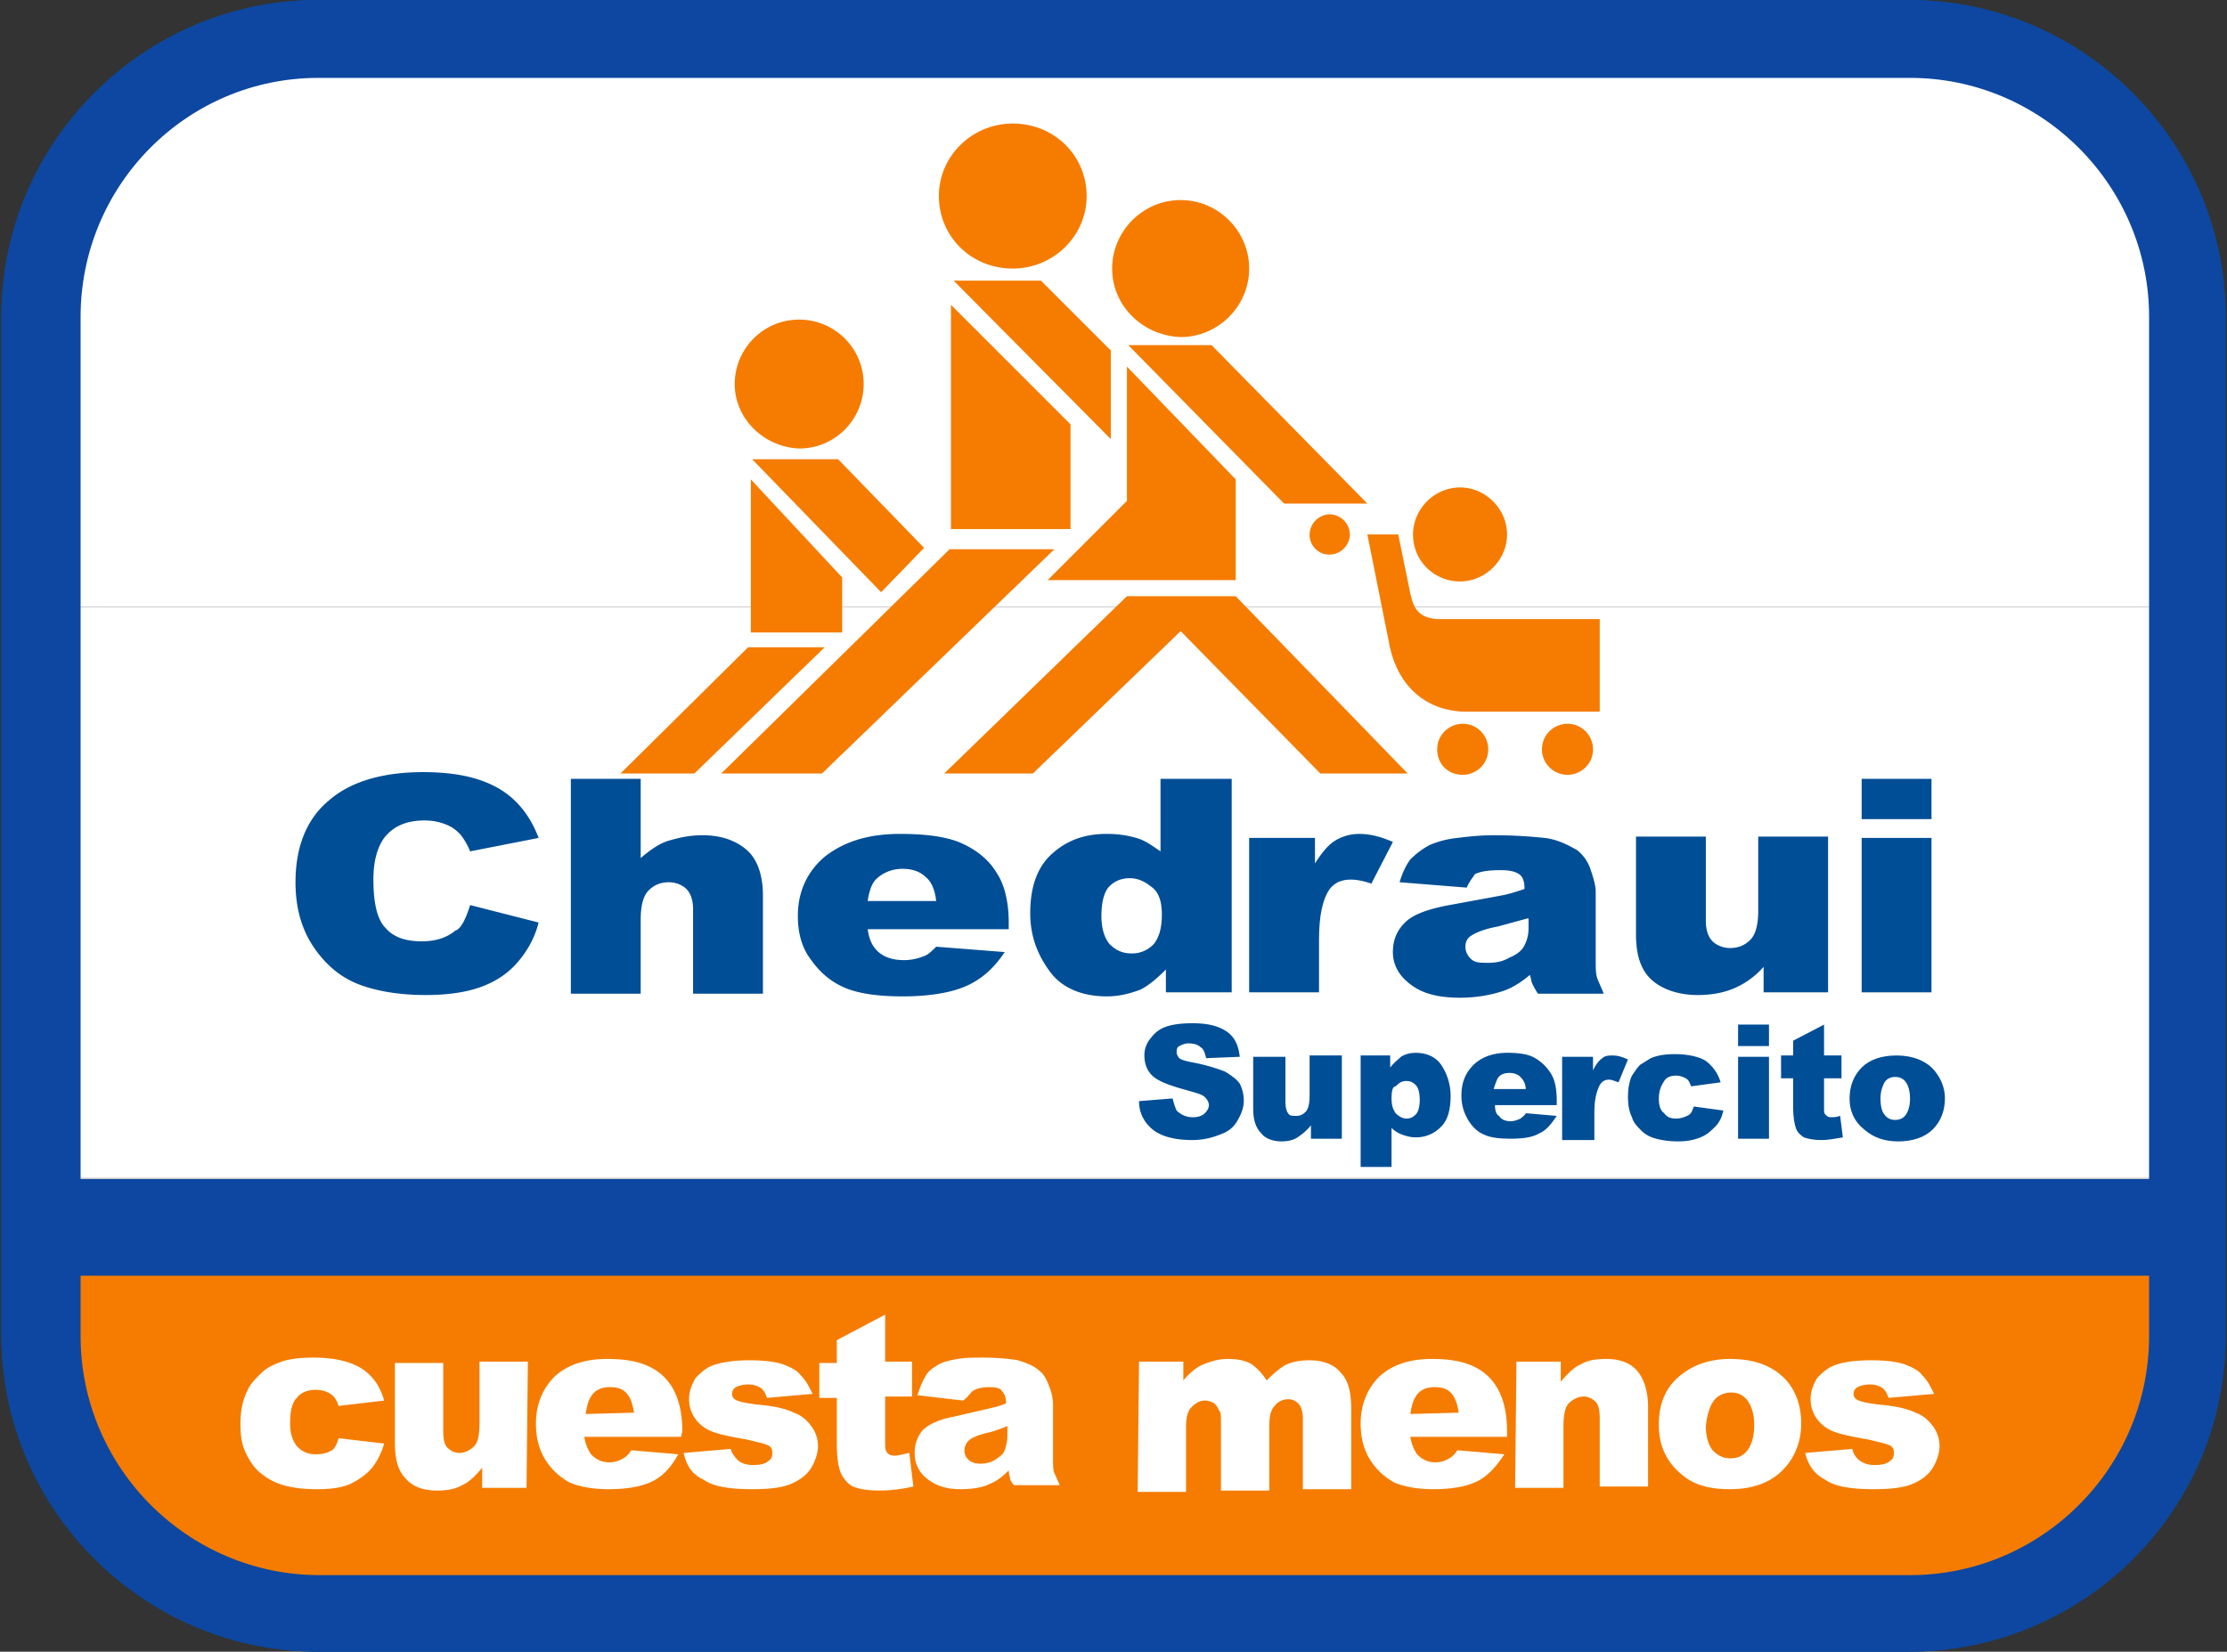
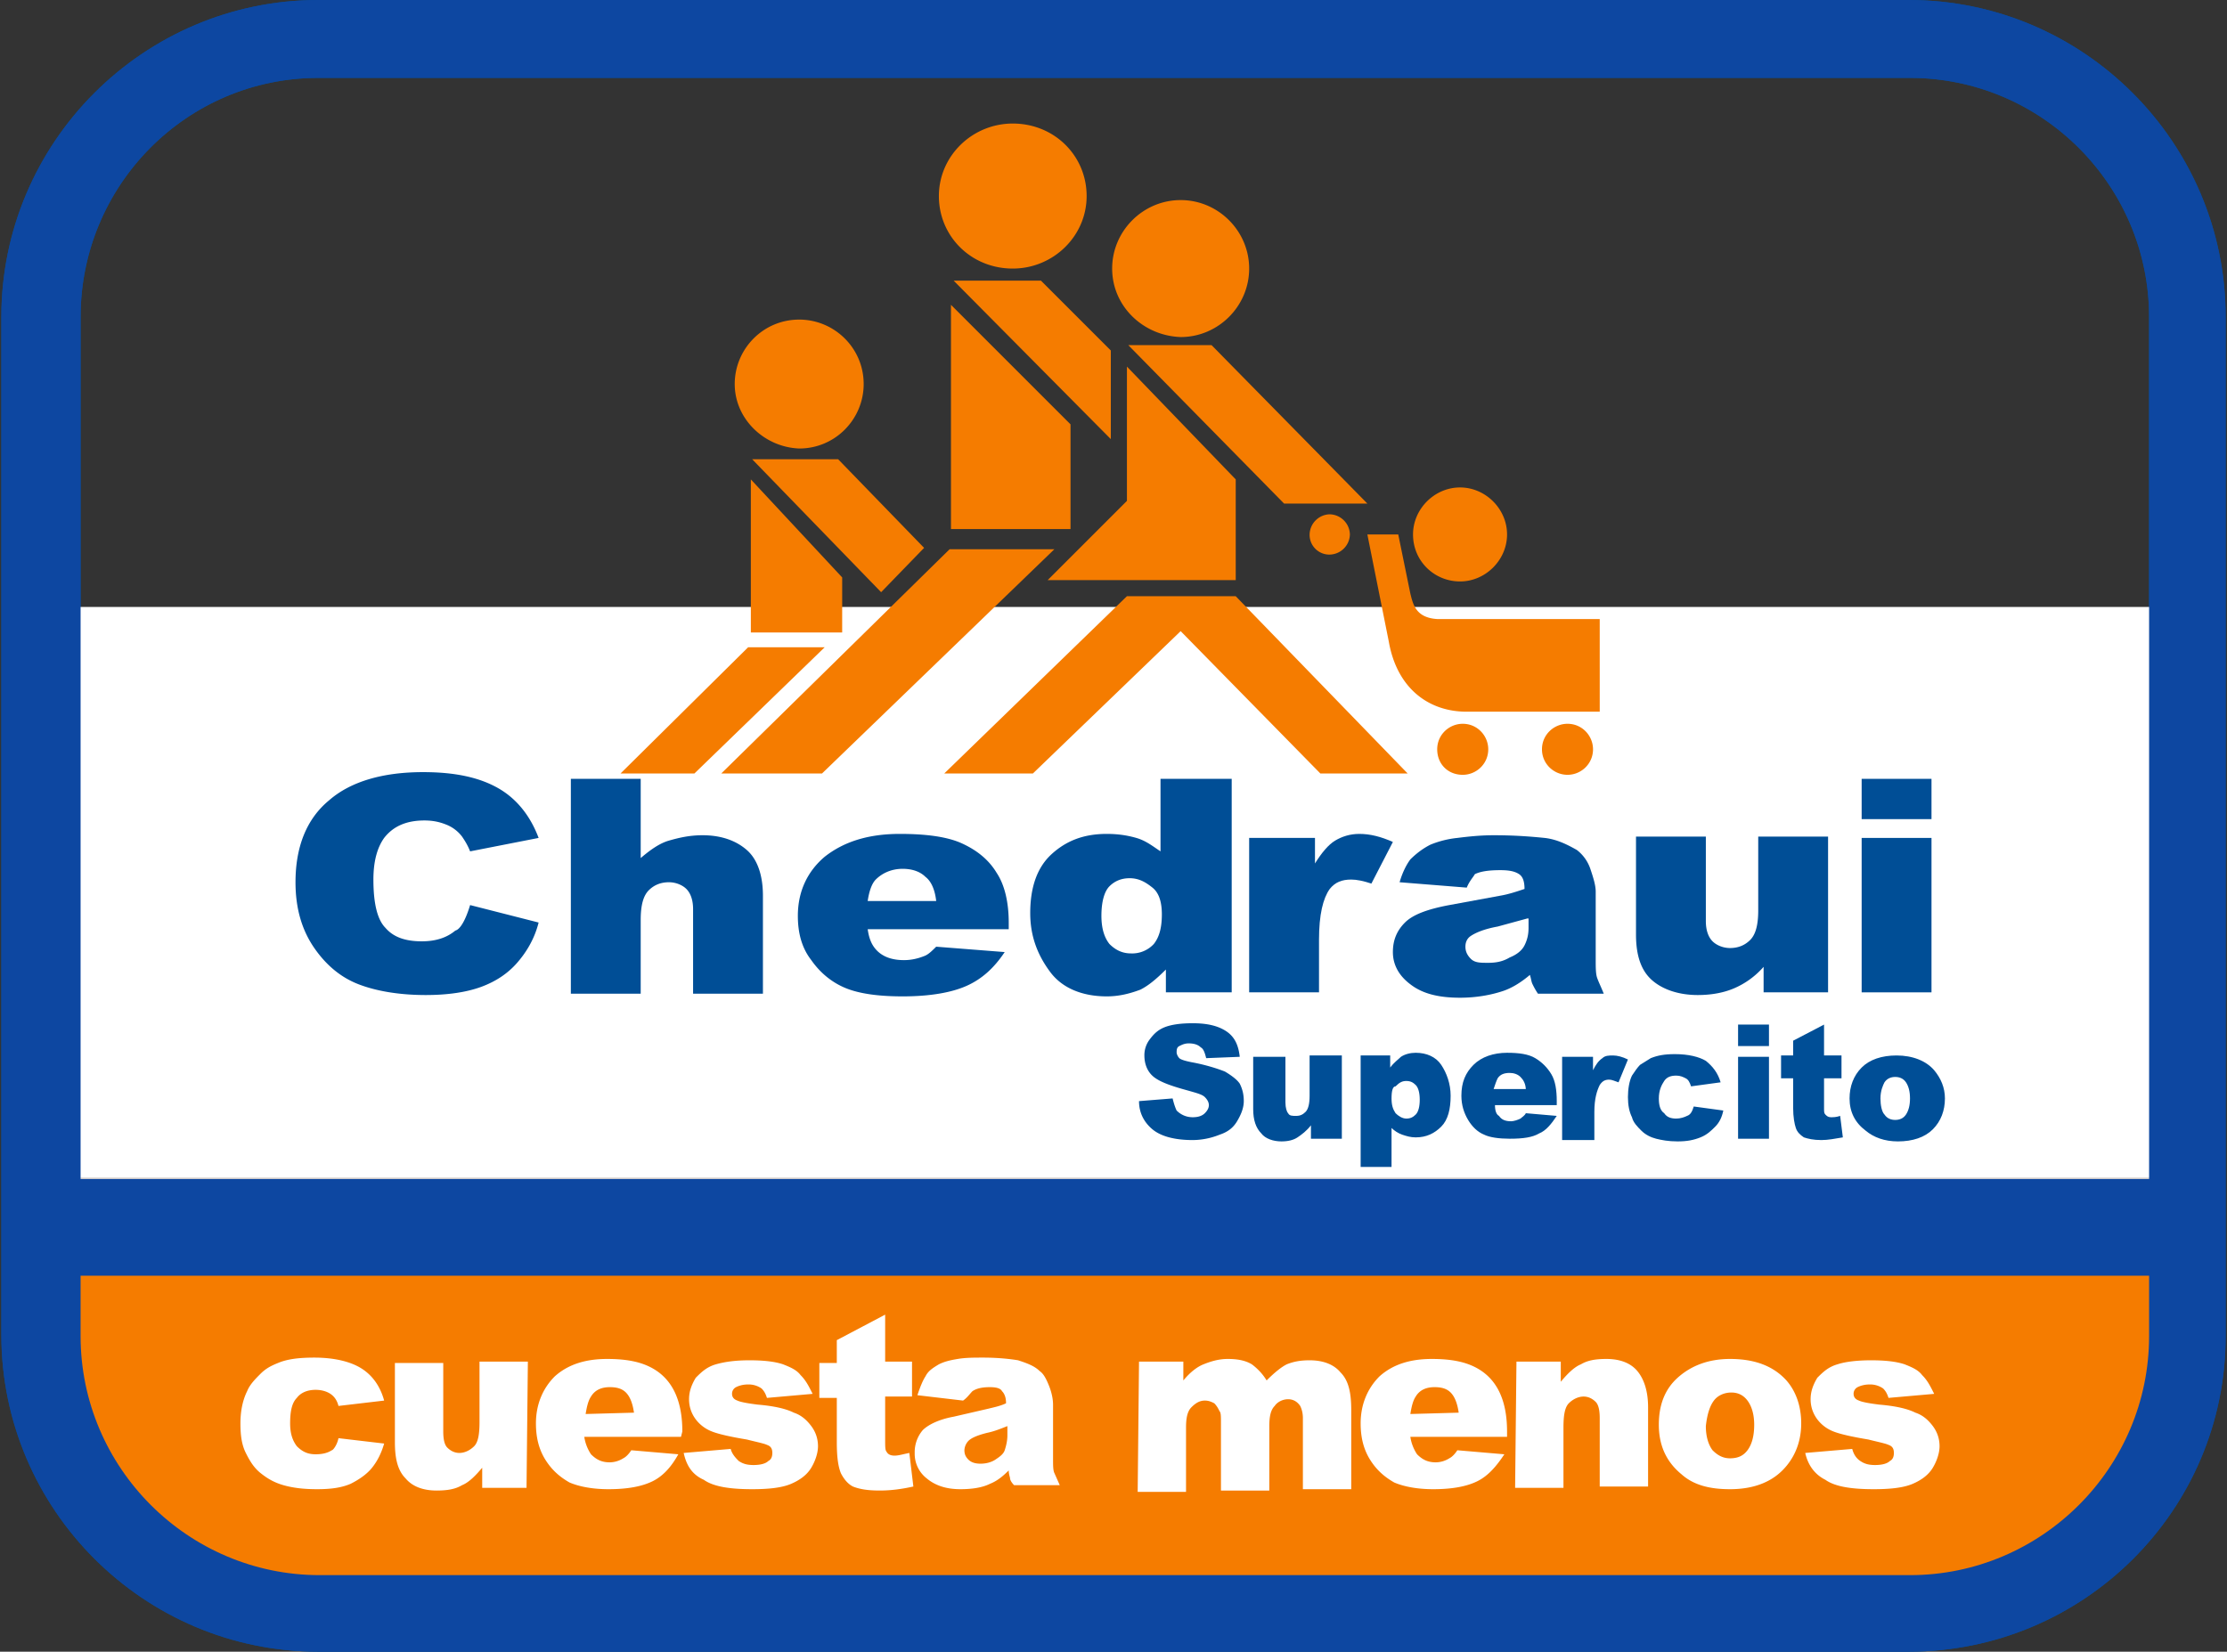
<svg xmlns="http://www.w3.org/2000/svg" xmlns:xlink="http://www.w3.org/1999/xlink" viewBox="0 0 165.8 123">
  <rect x="0" y="0" width="165.8" height="123" fill="#333333" stroke="none" />
  <style>.s{fill:#004e96}.t{enable-background:new}.u{fill:#f57c00}</style>
  <use xlink:href="#B" class="s" />
  <path d="M3.1,92v7.5c0,11.4,9.3,20.7,20.7,20.7h118.4c11.4,0,20.7-9.3,20.7-20.7V92H3.1z" class="u" />
  <defs>
    <path id="A" d="M3.1,92v7.5c0,11.4,9.3,20.7,20.7,20.7h118.4c11.4,0,20.7-9.3,20.7-20.7V92H3.1z" />
    <path id="B" d="M142.1 123H23.7C10.7 123 .1 112.4.1 99.4V23.6C.1 10.6 10.7 0 23.7 0h118.4c13 0 23.6 10.6 23.6 23.6v75.9c0 13-10.6 23.5-23.6 23.5M23.7 5.8C13.9 5.8 6 13.8 6 23.6v75.9c0 9.8 8 17.8 17.8 17.8h118.4c9.8 0 17.8-8 17.8-17.8V23.6c0-9.8-8-17.8-17.8-17.8H23.7z" />
  </defs>
  <clipPath id="C">
    <use xlink:href="#A" />
  </clipPath>
  <path d="M2.9 92H163v14.2H2.9z" clip-path="url(#C)" class="u" />
  <defs>
    <path id="D" d="M3.1,92v7.5c0,11.4,9.3,20.7,20.7,20.7h118.4c11.4,0,20.7-9.3,20.7-20.7V92H3.1z" />
  </defs>
  <clipPath id="E">
    <use xlink:href="#D" />
  </clipPath>
-   <path d="M2.9 106.1H163v14.2H2.9z" clip-path="url(#E)" class="u" />
+   <path d="M2.9 106.1H163v14.2z" clip-path="url(#E)" class="u" />
  <defs>
    <path id="F" d="M3.1 87.3h159.7v5H3.1z" />
  </defs>
  <clipPath id="G">
    <use xlink:href="#F" />
  </clipPath>
  <path d="M2.9 87.3H163v.1H2.9z" clip-path="url(#G)" fill="#fff" />
  <defs>
    <path id="H" d="M3.1 87.3h159.7v5H3.1z" />
  </defs>
  <clipPath id="I">
    <use xlink:href="#H" />
  </clipPath>
  <path d="M2.9 87.4H163v.1H2.9z" clip-path="url(#I)" fill="#fffcf9" />
  <defs>
    <path id="J" d="M3.1 87.3h159.7v5H3.1z" />
  </defs>
  <clipPath id="K">
    <use xlink:href="#J" />
  </clipPath>
  <path d="M2.9 87.6H163v.1H2.9z" clip-path="url(#K)" fill="#fff8f2" />
  <defs>
    <path id="L" d="M3.1 87.3h159.7v5H3.1z" />
  </defs>
  <clipPath id="M">
    <use xlink:href="#L" />
  </clipPath>
  <path d="M2.9 87.7H163v.1H2.9z" clip-path="url(#M)" fill="#fff5eb" />
  <defs>
    <path id="N" d="M3.1 87.3h159.7v5H3.1z" />
  </defs>
  <clipPath id="O">
    <use xlink:href="#N" />
  </clipPath>
  <path d="M2.9 87.9H163v.1H2.9z" clip-path="url(#O)" fill="#fef1e4" />
  <defs>
    <path id="P" d="M3.1 87.3h159.7v5H3.1z" />
  </defs>
  <clipPath id="Q">
    <use xlink:href="#P" />
  </clipPath>
  <path d="M2.9 88H163v.1H2.9z" clip-path="url(#Q)" fill="#feeede" />
  <defs>
    <path id="R" d="M3.1 87.3h159.7v5H3.1z" />
  </defs>
  <clipPath id="S">
    <use xlink:href="#R" />
  </clipPath>
  <path d="M2.9 88.2H163v.1H2.9z" clip-path="url(#S)" fill="#feead7" />
  <defs>
    <path id="T" d="M3.1 87.3h159.7v5H3.1z" />
  </defs>
  <clipPath id="U">
    <use xlink:href="#T" />
  </clipPath>
  <path d="M2.9 88.3H163v.1H2.9z" clip-path="url(#U)" fill="#fee6d0" />
  <defs>
    <path id="V" d="M3.1 87.3h159.7v5H3.1z" />
  </defs>
  <clipPath id="W">
    <use xlink:href="#V" />
  </clipPath>
  <path d="M2.9 88.5H163v.1H2.9z" clip-path="url(#W)" fill="#fde3c9" />
  <defs>
    <path id="X" d="M3.1 87.3h159.7v5H3.1z" />
  </defs>
  <clipPath id="Y">
    <use xlink:href="#X" />
  </clipPath>
-   <path d="M2.9 88.6H163v.1H2.9z" clip-path="url(#Y)" fill="#fddfc2" />
  <defs>
    <path id="Z" d="M3.1 87.3h159.7v5H3.1z" />
  </defs>
  <clipPath id="a">
    <use xlink:href="#Z" />
  </clipPath>
  <path d="M2.9 88.7H163v.1H2.9z" clip-path="url(#a)" fill="#fddcbb" />
  <defs>
    <path id="b" d="M3.1 87.3h159.7v5H3.1z" />
  </defs>
  <clipPath id="c">
    <use xlink:href="#b" />
  </clipPath>
  <path d="M2.9 88.9H163v.1H2.9z" clip-path="url(#c)" fill="#fdd8b4" />
  <defs>
    <path id="d" d="M3.1 87.3h159.7v5H3.1z" />
  </defs>
  <clipPath id="e">
    <use xlink:href="#d" />
  </clipPath>
  <path d="M2.9 89H163v.1H2.9z" clip-path="url(#e)" fill="#fcd4ad" />
  <defs>
    <path id="f" d="M3.1 87.3h159.7v5H3.1z" />
  </defs>
  <clipPath id="g">
    <use xlink:href="#f" />
  </clipPath>
  <path d="M2.9 89.2H163v.1H2.9z" clip-path="url(#g)" fill="#fcd1a6" />
  <defs>
    <path id="h" d="M3.1 87.3h159.7v5H3.1z" />
  </defs>
  <clipPath id="i">
    <use xlink:href="#h" />
  </clipPath>
  <path d="M2.9 89.3H163v.1H2.9z" clip-path="url(#i)" fill="#fbcd9f" />
  <defs>
    <path id="j" d="M3.1 87.3h159.7v5H3.1z" />
  </defs>
  <clipPath id="k">
    <use xlink:href="#j" />
  </clipPath>
  <path d="M2.9 89.5H163v.1H2.9z" clip-path="url(#k)" fill="#fbc998" />
  <defs>
    <path id="l" d="M3.1 87.3h159.7v5H3.1z" />
  </defs>
  <clipPath id="m">
    <use xlink:href="#l" />
  </clipPath>
  <path d="M2.9 89.6H163v.1H2.9z" clip-path="url(#m)" fill="#fbc591" />
  <defs>
    <path id="n" d="M3.1 87.3h159.7v5H3.1z" />
  </defs>
  <clipPath id="o">
    <use xlink:href="#n" />
  </clipPath>
  <path d="M2.9 89.7H163v.1H2.9z" clip-path="url(#o)" fill="#fac18a" />
  <defs>
    <path id="p" d="M3.1 87.3h159.7v5H3.1z" />
  </defs>
  <clipPath id="q">
    <use xlink:href="#p" />
  </clipPath>
  <path d="M2.9 89.9H163v.1H2.9z" clip-path="url(#q)" fill="#f9be83" />
  <defs>
    <path id="r" d="M3.1 87.3h159.7v5H3.1z" />
  </defs>
  <clipPath id="s">
    <use xlink:href="#r" />
  </clipPath>
  <path d="M2.9 90H163v.1H2.9z" clip-path="url(#s)" fill="#f9ba7c" />
  <defs>
    <path id="t" d="M3.1 87.3h159.7v5H3.1z" />
  </defs>
  <clipPath id="u">
    <use xlink:href="#t" />
  </clipPath>
  <path d="M2.9 90.2H163v.1H2.9z" clip-path="url(#u)" fill="#f8b675" />
  <defs>
    <path id="v" d="M3.1 87.3h159.7v5H3.1z" />
  </defs>
  <clipPath id="w">
    <use xlink:href="#v" />
  </clipPath>
  <path d="M2.9 90.3H163v.1H2.9z" clip-path="url(#w)" fill="#f8b26d" />
  <defs>
    <path id="x" d="M3.1 87.3h159.7v5H3.1z" />
  </defs>
  <clipPath id="y">
    <use xlink:href="#x" />
  </clipPath>
  <path d="M2.9 90.5H163v.1H2.9z" clip-path="url(#y)" fill="#f7ae66" />
  <defs>
    <path id="z" d="M3.1 87.3h159.7v5H3.1z" />
  </defs>
  <clipPath id="AA">
    <use xlink:href="#z" />
  </clipPath>
  <path d="M2.9 90.6H163v.1H2.9z" clip-path="url(#AA)" fill="#f7aa5e" />
  <defs>
    <path id="AB" d="M3.1 87.3h159.7v5H3.1z" />
  </defs>
  <clipPath id="AC">
    <use xlink:href="#AB" />
  </clipPath>
  <path d="M2.9 90.8H163v.1H2.9z" clip-path="url(#AC)" fill="#f6a657" />
  <defs>
    <path id="AD" d="M3.1 87.3h159.7v5H3.1z" />
  </defs>
  <clipPath id="AE">
    <use xlink:href="#AD" />
  </clipPath>
  <path d="M2.9 90.9H163v.1H2.9z" clip-path="url(#AE)" fill="#f6a250" />
  <defs>
    <path id="AF" d="M3.1 87.3h159.7v5H3.1z" />
  </defs>
  <clipPath id="AG">
    <use xlink:href="#AF" />
  </clipPath>
  <path d="M2.9 91H163v.1H2.9z" clip-path="url(#AG)" fill="#f59e48" />
  <defs>
    <path id="AH" d="M3.1 87.3h159.7v5H3.1z" />
  </defs>
  <clipPath id="AI">
    <use xlink:href="#AH" />
  </clipPath>
  <path d="M2.9 91.2H163v.1H2.9z" clip-path="url(#AI)" fill="#f49941" />
  <defs>
    <path id="AJ" d="M3.1 87.3h159.7v5H3.1z" />
  </defs>
  <clipPath id="AK">
    <use xlink:href="#AJ" />
  </clipPath>
  <path d="M2.9 91.3H163v.1H2.9z" clip-path="url(#AK)" fill="#f49539" />
  <defs>
    <path id="AL" d="M3.1 87.3h159.7v5H3.1z" />
  </defs>
  <clipPath id="AM">
    <use xlink:href="#AL" />
  </clipPath>
  <path d="M2.9 91.5H163v.1H2.9z" clip-path="url(#AM)" fill="#f39132" />
  <defs>
    <path id="AN" d="M3.1 87.3h159.7v5H3.1z" />
  </defs>
  <clipPath id="AO">
    <use xlink:href="#AN" />
  </clipPath>
  <path d="M2.9 91.6H163v.1H2.9z" clip-path="url(#AO)" fill="#f28d2a" />
  <defs>
    <path id="AP" d="M3.1 87.3h159.7v5H3.1z" />
  </defs>
  <clipPath id="AQ">
    <use xlink:href="#AP" />
  </clipPath>
  <path d="M2.9 91.8H163v.1H2.9z" clip-path="url(#AQ)" fill="#f18922" />
  <defs>
    <path id="AR" d="M3.1 87.3h159.7v5H3.1z" />
  </defs>
  <clipPath id="AS">
    <use xlink:href="#AR" />
  </clipPath>
  <path d="M2.9 91.9H163v.1H2.9z" clip-path="url(#AS)" fill="#f18519" />
  <defs>
    <path id="AT" d="M3.1 87.3h159.7v5H3.1z" />
  </defs>
  <clipPath id="AU">
    <use xlink:href="#AT" />
  </clipPath>
  <path d="M2.9 92.1H163v.1H2.9z" clip-path="url(#AU)" fill="#f0810e" />
  <defs>
    <path id="AV" d="M3.1 87.3h159.7v5H3.1z" />
  </defs>
  <clipPath id="AW">
    <use xlink:href="#AV" />
  </clipPath>
  <path d="M2.9 92.2H163v.1H2.9z" clip-path="url(#AW)" fill="#d68500" />
  <defs>
-     <path id="AX" d="M23.7 2.9C12.3 2.9 3 12.2 3 23.6v64.1h159.7V23.6c0-11.4-9.3-20.7-20.7-20.7H23.7z" />
-   </defs>
+     </defs>
  <clipPath id="AY">
    <use xlink:href="#AX" />
  </clipPath>
  <path d="M2.9 2.7H163v42.5H2.9z" clip-path="url(#AY)" fill="#fff" />
  <defs>
    <path id="AZ" d="M23.7 2.9C12.3 2.9 3 12.2 3 23.6v64.1h159.7V23.6c0-11.4-9.3-20.7-20.7-20.7H23.7z" />
  </defs>
  <clipPath id="Aa">
    <use xlink:href="#AZ" />
  </clipPath>
  <path d="M2.9 45.2H163v42.5H2.9z" clip-path="url(#Aa)" fill="#fff" />
  <use xlink:href="#B" fill="#0d47a1" />
  <path d="M71 20.9h6.5l5.2 5.2v6.6zm-.2 1.8v16.7h8.9v-7.8zm13.2 3h6.2l11.6 11.8h-6.2zm-28 8.5h6.4l6.4 6.6-3.2 3.3zm27.9-6.9l8.1 8.4v7.5H78l5.9-5.9zm-28 8.4v11.4h6.8V43zm-.2 12.5h5.7l-9.7 9.4h-5.5zm15-7.3h7.8L61.2 57.6h-7.5zm-.4 16.7h6.6l11-10.6 10.4 10.6h6.5L92 44.4h-8.1zm31.5-17.8h2.3l.9 4.4c.2.8.4 1.8 2 1.9h12.1V53h-9.9c-2.9 0-5.2-1.8-5.8-5.2l-1.6-8M75.4 20c3 0 5.5-2.4 5.5-5.4s-2.4-5.4-5.5-5.4c-3 0-5.5 2.4-5.5 5.4s2.4 5.4 5.5 5.4m7.4 0c0-2.8 2.3-5.1 5.1-5.1S93 17.2 93 20s-2.3 5.1-5.1 5.1c-2.8-.1-5.1-2.3-5.1-5.1m-28.1 8.6c0-2.6 2.1-4.8 4.8-4.8 2.6 0 4.8 2.1 4.8 4.8 0 2.6-2.1 4.8-4.8 4.8-2.6-.1-4.8-2.2-4.8-4.8m42.8 11.2a1.54 1.54 0 0 1 1.5-1.5 1.54 1.54 0 0 1 1.5 1.5 1.54 1.54 0 0 1-1.5 1.5 1.47 1.47 0 0 1-1.5-1.5m7.7 0c0-1.9 1.6-3.5 3.5-3.5s3.5 1.6 3.5 3.5-1.6 3.5-3.5 3.5-3.5-1.5-3.5-3.5m1.8 16c0-1.1.9-1.9 1.9-1.9 1.1 0 1.9.9 1.9 1.9 0 1.1-.9 1.9-1.9 1.9-1.1 0-1.9-.8-1.9-1.9m7.8 0c0-1.1.9-1.9 1.9-1.9 1.1 0 1.9.9 1.9 1.9 0 1.1-.9 1.9-1.9 1.9s-1.9-.8-1.9-1.9" class="u" />
  <g fill="#fff">
    <path d="M25.2 107.1l3.4.4c-.2.7-.5 1.3-.9 1.8s-1 .9-1.6 1.2c-.7.3-1.5.4-2.5.4s-1.8-.1-2.5-.3-1.2-.5-1.7-.9-.8-.9-1.1-1.5-.4-1.3-.4-2.2c0-1 .2-1.8.5-2.4.2-.5.6-.9 1-1.3s.8-.6 1.3-.8c.7-.3 1.6-.4 2.7-.4 1.5 0 2.7.3 3.5.8s1.4 1.3 1.7 2.4l-3.4.4c-.1-.4-.3-.7-.6-.9s-.7-.3-1.1-.3c-.6 0-1.1.2-1.4.6-.4.4-.5 1.1-.5 1.9s.2 1.3.5 1.7c.4.4.8.6 1.4.6.5 0 .9-.1 1.2-.3.1 0 .4-.4.5-.9m14 3.7h-3.3v-1.5c-.5.6-1 1.1-1.5 1.3-.5.3-1.1.4-1.9.4-1 0-1.8-.3-2.3-.9-.6-.6-.8-1.5-.8-2.7v-5.9H33v5.1c0 .6.1 1 .3 1.2s.5.4.9.4.8-.2 1.1-.5.4-.9.4-1.8v-4.5h3.6l-.1 9.4zm4.4-5.5c.1-.6.2-1 .4-1.3.3-.5.8-.7 1.4-.7.5 0 .9.1 1.2.4s.5.8.6 1.5l-3.6.1zm7.2 1.3c0-1.2-.2-2.2-.6-3s-1-1.4-1.8-1.8-1.8-.6-3.2-.6c-1.6 0-2.9.4-3.9 1.3-.9.9-1.4 2.1-1.4 3.5 0 1 .2 1.9.7 2.7s1.1 1.3 1.8 1.7c.7.3 1.7.5 2.9.5 1.4 0 2.5-.2 3.3-.6s1.4-1.1 1.9-2L47 108c-.2.3-.4.5-.6.6a1.93 1.93 0 0 1-1 .3c-.6 0-1-.2-1.4-.6a3.2 3.2 0 0 1-.5-1.3h7.2l.1-.4z" />
    <path d="M50.9 108.2l3.5-.3c.1.4.4.7.6.9.3.2.6.3 1.1.3s.9-.1 1.1-.3c.2-.1.3-.3.3-.6s-.1-.5-.4-.6c-.2-.1-.7-.2-1.5-.4-1.2-.2-2.1-.4-2.6-.6a2.73 2.73 0 0 1-1.2-.9c-.3-.4-.5-.9-.5-1.5s.2-1.1.5-1.6c.4-.4.8-.8 1.5-1s1.5-.3 2.5-.3c1.1 0 1.9.1 2.5.3.5.2 1 .4 1.3.8.4.4.6.8.9 1.4l-3.4.3c-.1-.3-.2-.5-.4-.7a1.69 1.69 0 0 0-1-.3c-.4 0-.7.1-.9.2a.55.55 0 0 0-.3.5c0 .2.1.4.4.5.2.1.7.2 1.5.3 1.2.1 2.1.3 2.7.6.6.2 1 .6 1.3 1s.5.9.5 1.5c0 .5-.2 1.1-.5 1.6s-.8.9-1.5 1.2-1.7.4-2.9.4c-1.7 0-2.9-.2-3.6-.7-.9-.4-1.3-1.1-1.5-2m15-10.3v3.5h2v2.6h-2v3.3c0 .4 0 .7.1.8.1.2.3.3.6.3s.6-.1 1.1-.2l.3 2.5c-.9.2-1.7.3-2.5.3-.9 0-1.5-.1-2-.3-.4-.2-.7-.6-.9-1-.2-.5-.3-1.2-.3-2.3v-3.3H61v-2.6h1.3v-1.7l3.6-1.9zm9.1 9c0 .4-.1.8-.2 1.1s-.4.5-.7.7-.7.3-1.1.3-.7-.1-.9-.3-.3-.4-.3-.7a1.08 1.08 0 0 1 .3-.7c.2-.2.6-.4 1.4-.6.5-.1 1-.3 1.5-.5v.7zm-2.6-3.3c.3-.2.7-.3 1.3-.3.5 0 .8.1.9.3.2.2.3.5.3.9-.4.2-.9.3-1.3.4l-2.6.6c-1.1.2-1.9.6-2.3 1a2.52 2.52 0 0 0-.6 1.7 2.32 2.32 0 0 0 .9 1.9c.6.5 1.4.8 2.5.8.8 0 1.6-.1 2.2-.4.5-.2.9-.5 1.4-1 0 .3.1.5.1.6s.1.3.3.5h3.4l-.4-.9c-.1-.2-.1-.6-.1-1v-4.1c0-.4-.1-.9-.3-1.4s-.4-.9-.7-1.1c-.4-.4-1-.6-1.6-.8-.6-.1-1.5-.2-2.6-.2-.7 0-1.3 0-1.9.1s-1 .2-1.4.4c-.5.3-.8.5-1 .9-.2.3-.4.8-.6 1.4l3.4.4c.3-.2.5-.5.7-.7m12.4-2.2h3.3v1.4c.5-.6 1-1 1.5-1.2s1.1-.4 1.8-.4 1.3.1 1.8.4c.4.3.8.7 1.1 1.2.6-.6 1.1-1 1.5-1.2.5-.2 1-.3 1.7-.3 1 0 1.8.3 2.3.9.6.6.8 1.5.8 2.8v5.9H97v-5.3c0-.4-.1-.7-.2-.9-.2-.3-.5-.5-.9-.5s-.8.2-1 .5c-.3.3-.4.8-.4 1.5v4.8h-3.6v-5.1c0-.4 0-.7-.1-.8-.1-.2-.2-.4-.4-.6-.2-.1-.4-.2-.7-.2-.4 0-.7.2-1 .5s-.4.8-.4 1.5v4.8h-3.6l.1-9.7zm20.2 3.9c.1-.6.2-1 .4-1.3.3-.5.8-.7 1.4-.7.5 0 .9.1 1.2.4s.5.8.6 1.5l-3.6.1zm7.2 1.3c0-1.2-.2-2.2-.6-3s-1-1.4-1.8-1.8-1.8-.6-3.2-.6c-1.6 0-2.9.4-3.9 1.3-.9.9-1.4 2.1-1.4 3.5 0 1 .2 1.9.7 2.7s1.1 1.3 1.8 1.7c.7.3 1.7.5 2.9.5 1.4 0 2.5-.2 3.3-.6s1.4-1.1 2-2l-3.5-.3c-.2.3-.4.5-.6.6a1.93 1.93 0 0 1-1 .3c-.6 0-1-.2-1.4-.6a3.2 3.2 0 0 1-.5-1.3h7.2v-.4zm.7-5.2h3.3v1.5c.5-.6 1-1.1 1.5-1.3.5-.3 1.1-.4 1.9-.4 1 0 1.8.3 2.3.9s.8 1.5.8 2.7v5.9h-3.6v-5.1c0-.6-.1-1-.3-1.2s-.5-.4-.9-.4-.8.2-1.1.5-.4.9-.4 1.8v4.5h-3.6l.1-9.4zm14.7 2.9c.3-.4.8-.6 1.3-.6s.9.2 1.2.6.5 1 .5 1.8c0 .9-.2 1.5-.5 1.9s-.7.6-1.3.6c-.5 0-.9-.2-1.3-.6-.3-.4-.5-1-.5-1.8.1-.9.3-1.5.6-1.9m-2.4 5.5c.9.8 2.1 1.1 3.6 1.1 1.7 0 3-.5 3.9-1.4s1.4-2.1 1.4-3.5c0-1.3-.4-2.4-1.1-3.2-1-1.1-2.4-1.6-4.2-1.6-1.6 0-2.9.5-3.9 1.4s-1.4 2.1-1.4 3.5c0 1.6.6 2.8 1.7 3.7m9.2-1.6l3.5-.3c.1.4.3.7.6.9s.6.3 1.1.3.9-.1 1.1-.3c.2-.1.3-.3.3-.6s-.1-.5-.4-.6c-.2-.1-.7-.2-1.5-.4-1.2-.2-2.1-.4-2.6-.6a2.73 2.73 0 0 1-1.2-.9c-.3-.4-.5-.9-.5-1.5s.2-1.1.5-1.6c.4-.4.8-.8 1.5-1 .6-.2 1.5-.3 2.5-.3 1.1 0 1.9.1 2.5.3.5.2 1 .4 1.3.8.4.4.6.8.9 1.4l-3.4.3c-.1-.3-.2-.5-.4-.7a1.69 1.69 0 0 0-1-.3c-.4 0-.7.1-.9.2a.55.55 0 0 0-.3.5c0 .2.1.4.4.5.2.1.7.2 1.5.3 1.2.1 2.1.3 2.7.6.6.2 1 .6 1.3 1s.5.9.5 1.5c0 .5-.2 1.1-.5 1.6s-.8.9-1.5 1.2-1.7.4-2.9.4c-1.7 0-2.9-.2-3.6-.7-.8-.4-1.3-1.1-1.5-2" />
  </g>
  <path d="M161.3 95H4.5c-2 0-3.6-1.6-3.6-3.6s1.6-3.6 3.6-3.6h156.8c2 0 3.6 1.6 3.6 3.6s-1.6 3.6-3.6 3.6" fill="#0d47a1" />
  <path d="M84.8 82l2.5-.2c.1.4.2.7.3.9.3.3.7.5 1.2.5.4 0 .7-.1.9-.3s.3-.4.3-.6-.1-.4-.3-.6-.6-.3-1.3-.5c-1.1-.3-2-.6-2.5-1s-.7-1-.7-1.6a1.92 1.92 0 0 1 .4-1.2c.3-.4.6-.7 1.1-.9s1.2-.3 2.1-.3c1.1 0 1.9.2 2.5.6s.9 1 1 1.9l-2.5.1c-.1-.4-.2-.7-.4-.8-.2-.2-.5-.3-.9-.3-.3 0-.5.1-.7.2s-.2.3-.2.5a.76.76 0 0 0 .2.4c.1.1.4.2.9.3 1.1.2 2 .5 2.5.7.5.3.9.6 1.1.9.2.4.3.8.3 1.3s-.2 1-.5 1.5-.7.8-1.3 1a5.44 5.44 0 0 1-2 .4c-1.4 0-2.4-.3-3-.8s-1-1.2-1-2.1z" class="s t" />
  <path d="M99.8 84.8h-2.2v-1c-.3.4-.7.7-1 .9s-.7.3-1.2.3c-.6 0-1.2-.2-1.5-.6-.4-.4-.6-1-.6-1.8v-3.9h2.4v3.4c0 .4.1.7.2.8.1.2.3.2.6.2s.5-.1.7-.3.3-.6.3-1.2v-3h2.4v6.2zm1.5 2.3v-8.5h2.2v.9c.3-.4.6-.6.8-.8.3-.2.7-.3 1.1-.3.8 0 1.5.3 1.9.9s.7 1.4.7 2.3c0 1-.2 1.8-.7 2.3s-1.1.8-1.9.8c-.4 0-.7-.1-1-.2s-.6-.3-.8-.5v2.9h-2.3zm2.3-5.3c0 .5.1.8.3 1.1.2.2.5.4.8.4s.5-.1.7-.3.3-.6.3-1.1-.1-.9-.3-1.1-.4-.3-.7-.3-.5.1-.8.4c-.2 0-.3.3-.3.9zm12.4.5h-4.7c0 .4.1.7.3.8.2.3.5.4.9.4.2 0 .5-.1.7-.2.1-.1.3-.2.4-.4l2.3.2c-.4.6-.8 1.1-1.3 1.3-.5.3-1.2.4-2.2.4-.8 0-1.5-.1-1.9-.3-.5-.2-.9-.6-1.2-1.1s-.5-1.1-.5-1.8c0-1 .3-1.7.9-2.3s1.5-.9 2.5-.9c.9 0 1.6.1 2.1.4s.9.7 1.2 1.2.4 1.2.4 2v.3zm-2.4-1.1c0-.5-.2-.8-.4-1s-.5-.3-.8-.3c-.4 0-.7.1-.9.4-.1.2-.2.5-.3.8h2.4z" class="s t" />
  <path d="M116.4 78.7h2.2v1c.2-.4.4-.7.7-.9.2-.2.5-.2.8-.2s.7.1 1.1.3l-.7 1.7c-.3-.1-.5-.2-.7-.2-.3 0-.5.1-.7.4-.2.4-.4 1-.4 2v2.1h-2.4v-6.2zm9.7 3.7l2.2.3c-.1.5-.3.9-.6 1.2s-.6.6-1.1.8-1 .3-1.7.3-1.2-.1-1.6-.2-.8-.3-1.1-.6-.6-.6-.7-1c-.2-.4-.3-.9-.3-1.5s.1-1.2.3-1.6c.2-.3.4-.6.6-.8l.8-.5c.5-.2 1-.3 1.8-.3 1 0 1.8.2 2.3.5.5.4.9.9 1.1 1.6l-2.2.3c-.1-.3-.2-.5-.4-.6s-.4-.2-.7-.2c-.4 0-.7.1-.9.4s-.4.7-.4 1.3c0 .5.1.9.4 1.1.2.3.5.4.9.4.3 0 .6-.1.8-.2.3-.1.4-.4.5-.7zm3.3-6.1h2.3v1.6h-2.3v-1.6zm0 2.4h2.3v6.1h-2.3v-6.1zm6.4-2.4v2.3h1.3v1.7h-1.3v2.2c0 .3 0 .4.1.5s.2.2.4.2.4 0 .7-.1l.2 1.6c-.6.1-1.1.2-1.6.2-.6 0-1-.1-1.3-.2-.3-.2-.5-.4-.6-.7s-.2-.8-.2-1.5v-2.2h-.9v-1.7h.9v-1.1l2.3-1.2zm1.9 5.5c0-.9.3-1.7.9-2.3s1.5-.9 2.6-.9c1.2 0 2.2.4 2.8 1.1.5.6.8 1.3.8 2.1 0 .9-.3 1.7-.9 2.3s-1.5.9-2.6.9c-1 0-1.8-.3-2.4-.8-.8-.6-1.2-1.4-1.2-2.4zm2.3 0c0 .5.1 1 .3 1.2.2.3.5.4.8.4s.6-.1.8-.4.3-.7.3-1.2-.1-.9-.3-1.2-.5-.4-.8-.4-.6.1-.8.4c-.1.2-.3.6-.3 1.2z" class="s t" />
  <path d="M35 67.4l5.1 1.3c-.3 1.2-.9 2.2-1.6 3s-1.6 1.4-2.7 1.8-2.5.6-4.1.6c-2 0-3.7-.3-5-.8s-2.4-1.4-3.3-2.7-1.4-2.9-1.4-4.9c0-2.6.8-4.7 2.5-6.1 1.6-1.4 4-2.1 7-2.1 2.4 0 4.2.4 5.6 1.2s2.4 2.1 3 3.7l-5.1 1c-.2-.5-.4-.8-.6-1.1a2.73 2.73 0 0 0-1.2-.9c-.5-.2-1-.3-1.6-.3-1.3 0-2.3.4-3 1.3-.5.7-.8 1.7-.8 3.1 0 1.8.3 3 .9 3.6.6.7 1.5 1 2.7 1 1.1 0 1.9-.3 2.5-.8.4-.1.8-.9 1.1-1.9zm7.5-9.4h5.2v5.9c.7-.6 1.4-1.1 2.1-1.3s1.5-.4 2.5-.4c1.4 0 2.5.4 3.3 1.1s1.2 1.9 1.2 3.4V74h-5.2v-6.3c0-.7-.2-1.2-.5-1.5s-.8-.5-1.3-.5c-.6 0-1.1.2-1.5.6s-.6 1.1-.6 2.2V74h-5.2V58zM75 69.2H64.6c.1.7.3 1.2.7 1.6.5.5 1.2.7 2 .7.5 0 1-.1 1.5-.3.3-.1.6-.4.9-.7l5.1.4c-.8 1.2-1.7 2-2.8 2.5s-2.7.8-4.8.8c-1.8 0-3.2-.2-4.2-.6s-1.9-1.1-2.6-2.1c-.7-.9-1-2-1-3.3 0-1.8.7-3.3 2-4.4 1.4-1.1 3.2-1.7 5.6-1.7 1.9 0 3.5.2 4.6.7s2 1.2 2.6 2.2c.6.9.9 2.2.9 3.7v.5zm-5.3-2.1c-.1-.9-.4-1.5-.8-1.8-.4-.4-1-.6-1.7-.6-.8 0-1.5.3-2 .8-.3.3-.5.9-.6 1.6h5.1zm22-9.1v15.9h-4.9v-1.7c-.7.7-1.3 1.2-1.9 1.5-.8.3-1.6.5-2.5.5-1.8 0-3.3-.6-4.2-1.8s-1.5-2.6-1.5-4.4c0-1.9.5-3.4 1.6-4.4s2.4-1.5 4.1-1.5c.8 0 1.5.1 2.2.3s1.2.6 1.8 1V58h5.3zm-5.2 10.1c0-.9-.2-1.6-.7-2s-1-.7-1.7-.7c-.6 0-1.1.2-1.5.6s-.6 1.2-.6 2.2c0 .9.2 1.6.6 2.1.4.4.9.7 1.6.7a2.19 2.19 0 0 0 1.7-.7c.4-.5.6-1.2.6-2.2z" class="s t" />
  <path d="M93 62.4h4.9v1.9c.5-.8 1-1.4 1.5-1.7s1.1-.5 1.8-.5c.8 0 1.6.2 2.5.6l-1.6 3.1c-.6-.2-1.1-.3-1.5-.3-.7 0-1.2.2-1.6.7-.5.7-.8 1.9-.8 3.8v3.9H93V62.4z" class="s t" />
  <path d="M109.2 66.1l-5-.4c.2-.7.5-1.3.8-1.7.4-.4.9-.8 1.5-1.1a7.21 7.21 0 0 1 2-.5c.8-.1 1.7-.2 2.7-.2 1.6 0 2.8.1 3.8.2.9.1 1.7.5 2.4.9a2.98 2.98 0 0 1 1 1.4c.2.6.4 1.2.4 1.7v5.1c0 .5 0 1 .1 1.3s.3.7.5 1.2h-4.9c-.2-.3-.3-.5-.4-.7s-.1-.4-.2-.7c-.7.6-1.4 1-2 1.2-.9.3-2 .5-3.2.5-1.6 0-2.8-.3-3.7-1-.8-.6-1.3-1.4-1.3-2.4 0-.9.3-1.6.9-2.2s1.7-1 3.3-1.3l3.8-.7c.6-.1 1.2-.3 1.8-.5 0-.5-.1-.9-.4-1.1s-.7-.3-1.4-.3c-.9 0-1.5.1-1.9.3-.1.2-.4.5-.6 1zm4.5 2.3l-2.2.6c-1.1.2-1.7.5-2 .7s-.4.5-.4.8.1.6.4.9.7.3 1.3.3 1.1-.1 1.6-.4c.5-.2.9-.5 1.1-.9s.3-.8.3-1.3v-.7zm22.5 5.5h-4.9V72c-.7.8-1.5 1.3-2.2 1.6s-1.6.5-2.7.5c-1.4 0-2.6-.4-3.4-1.1s-1.2-1.8-1.2-3.4v-7.3h5.2v6.3c0 .7.2 1.2.5 1.5s.8.5 1.3.5c.6 0 1.1-.2 1.5-.6s.6-1.1.6-2.2v-5.5h5.2v11.6z" class="s t" />
  <path d="M138.6 58h5.2v3h-5.2v-3zm0 4.4h5.2v11.5h-5.2V62.4z" class="s t" />
</svg>